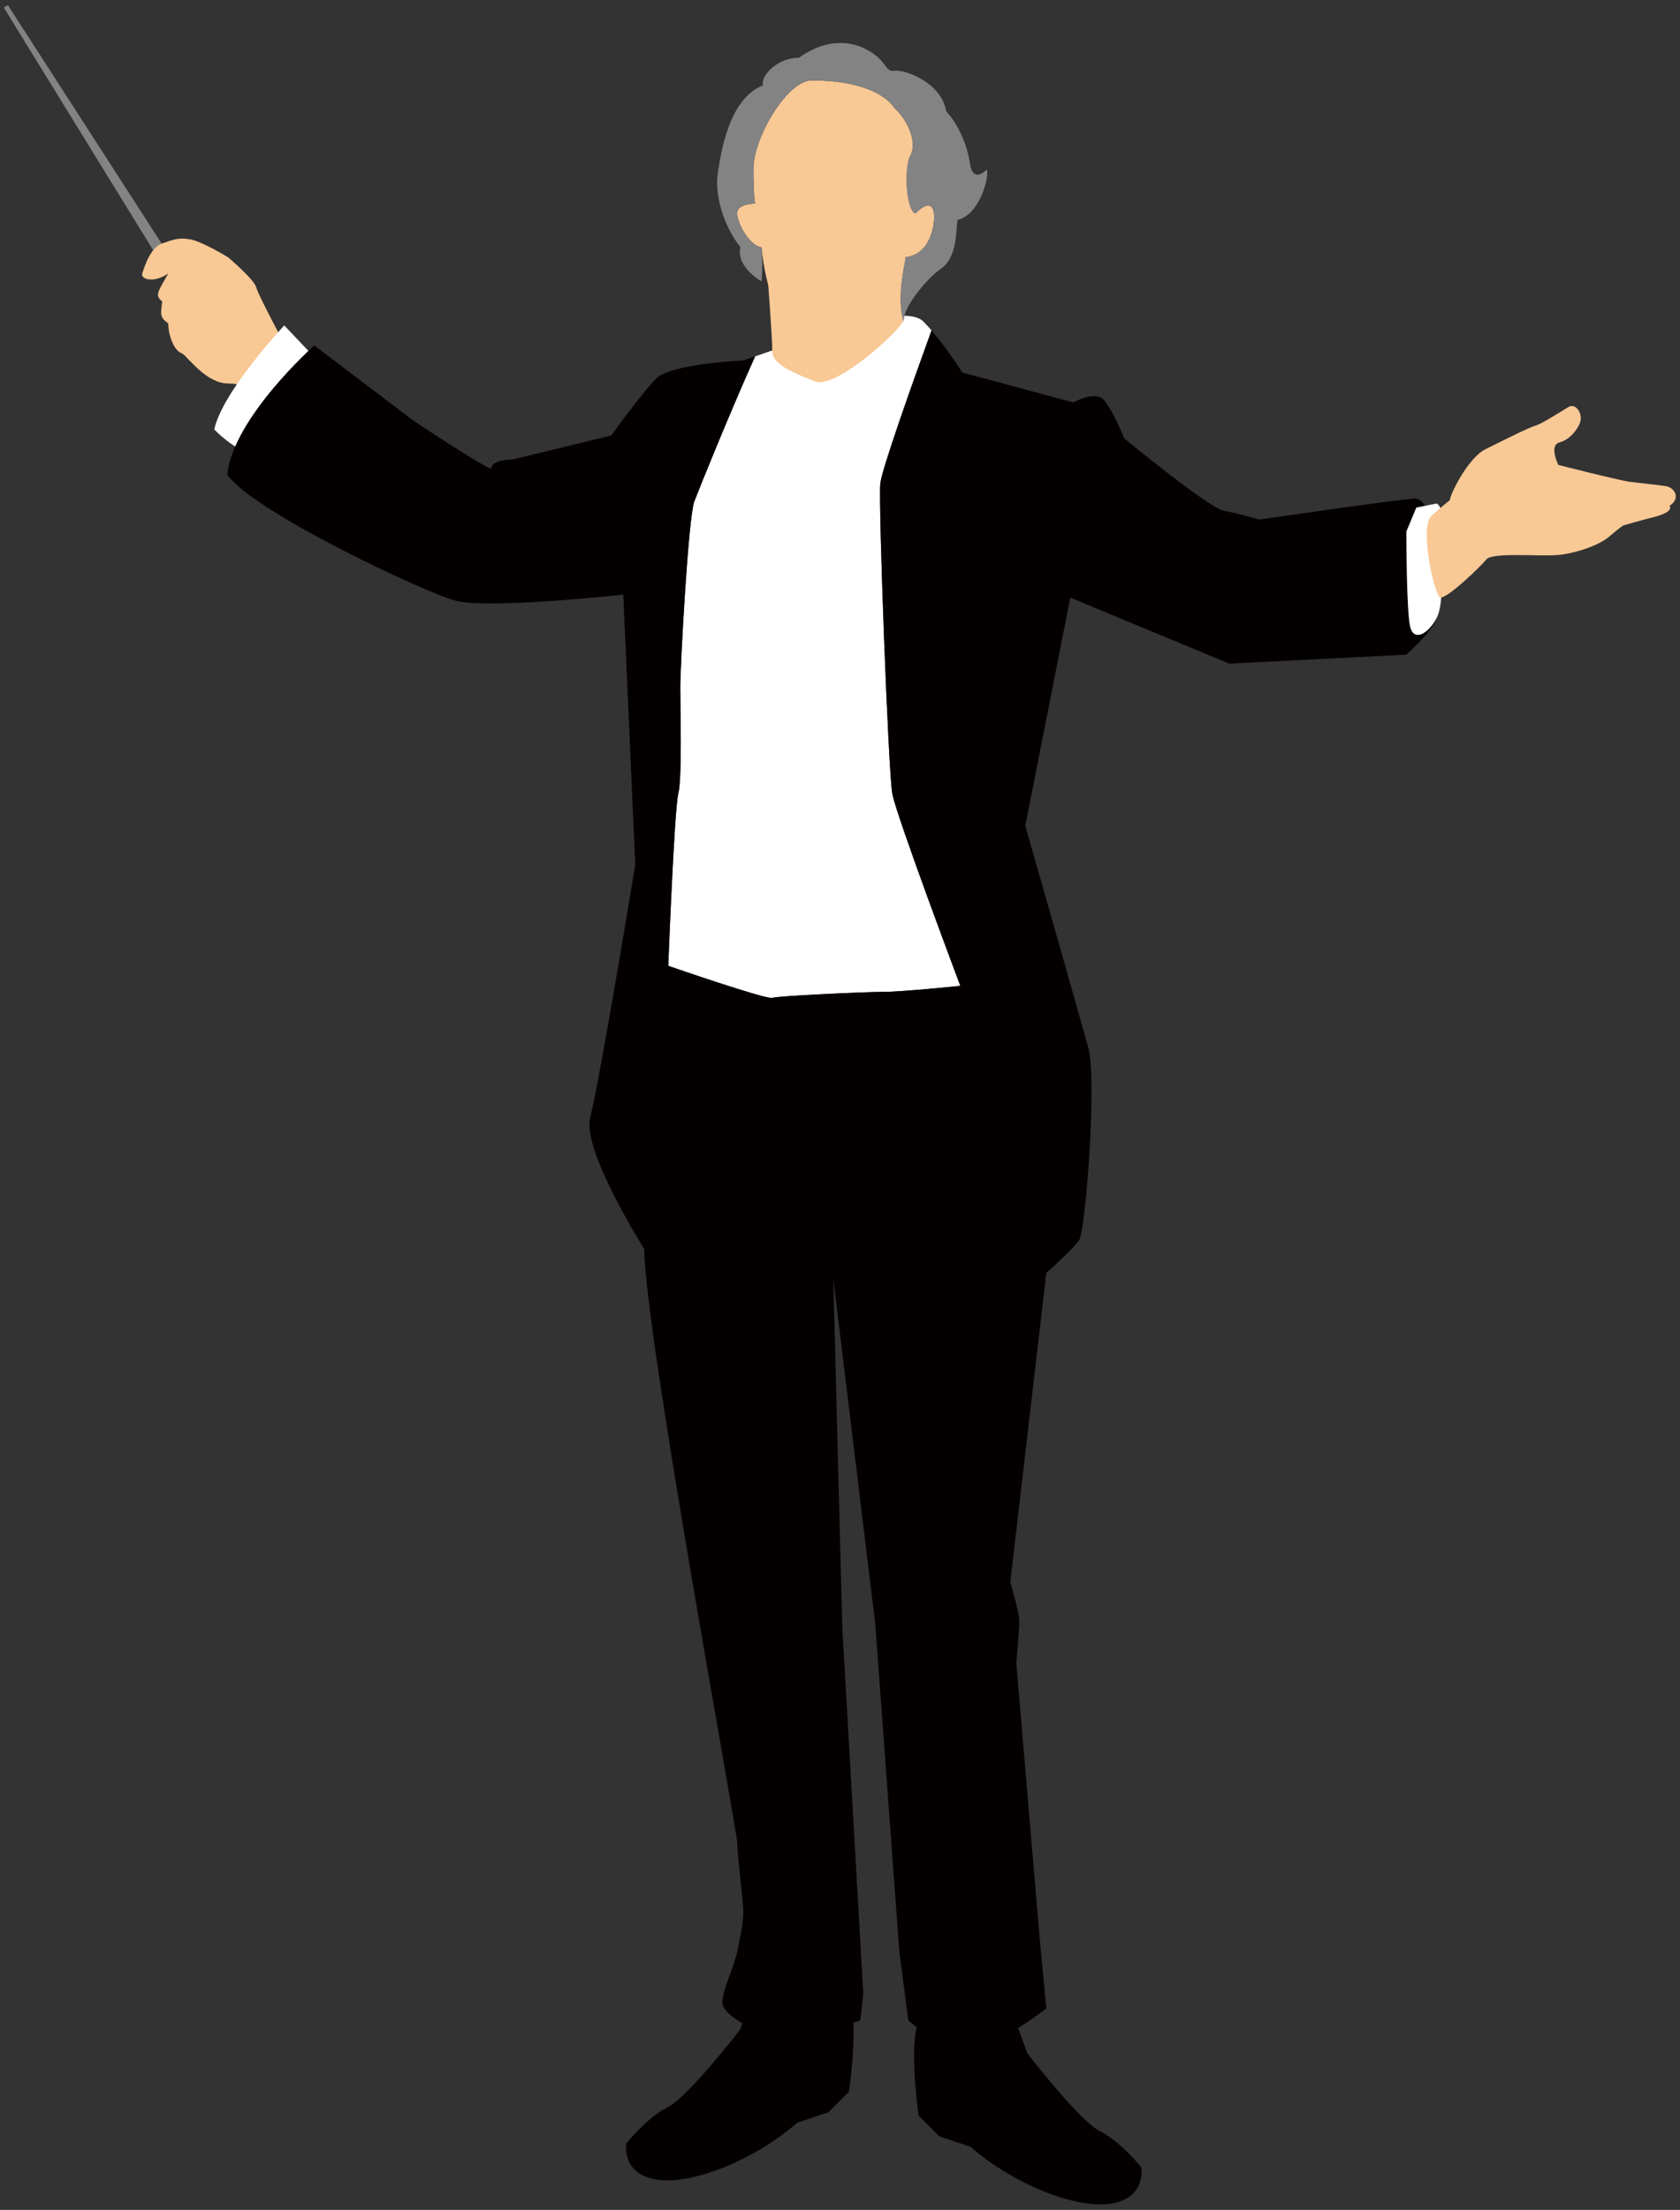
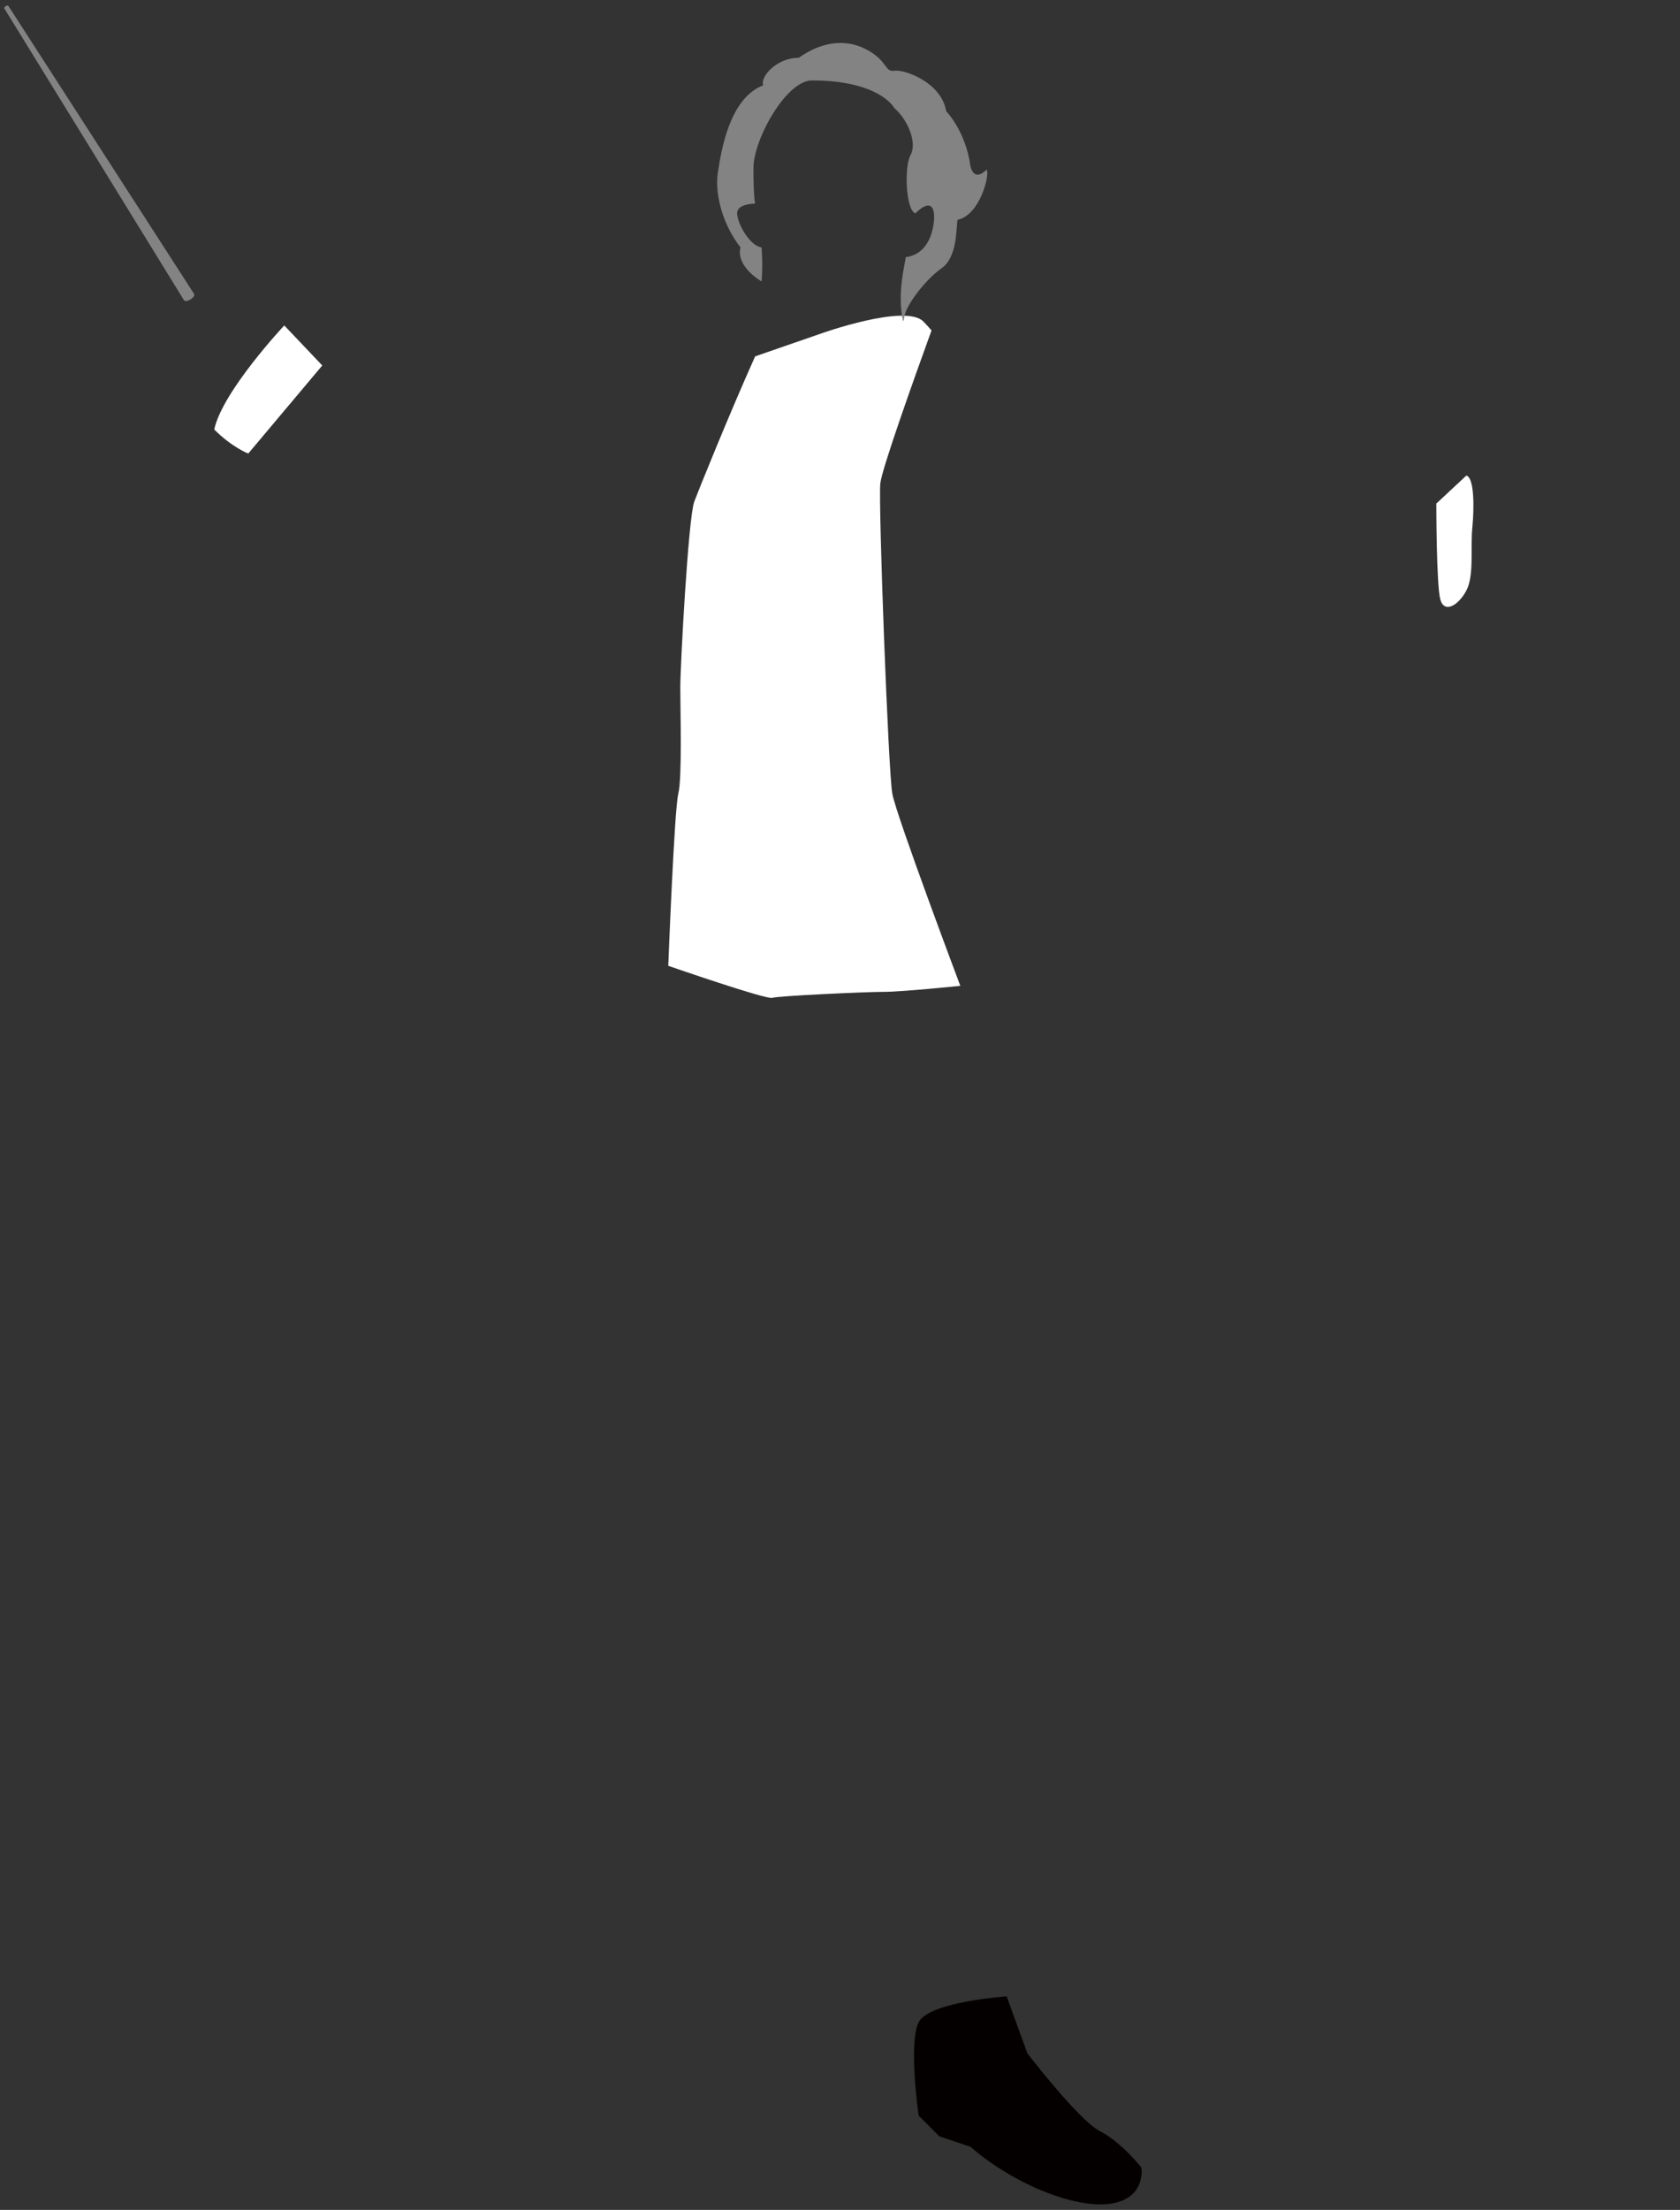
<svg xmlns="http://www.w3.org/2000/svg" version="1.1" id="_x36_" x="0" y="0" viewBox="0 0 608.48 800" xml:space="preserve">
  <rect x="0" y="0" width="608.48" height="800" fill="#333333" stroke="none" />
  <style>.st0{fill:#040000}.st1{fill:#838384}.st2{fill:#f8c895}.st3{fill:#fff}</style>
  <path class="st0" d="M364.608 722.702l7.512 20.643s18.764 24.391 26.275 28.149c7.498 3.743 15.012 13.138 15.012 13.138s1.871 11.254-11.259 13.128c-13.14 1.879-35.66-7.496-50.672-20.633l-11.261-3.758-7.5-7.506s-3.756-26.27 0-33.771c3.751-7.516 31.893-9.39 31.893-9.39z" />
  <path class="st1" d="M70.307 106.417c.286.451-.294 1.34-1.31 1.976-1.01.635-2.056.784-2.347.319L1.552 3.03c-.119-.19.117-.537.516-.79.403-.261.828-.316.945-.132l67.294 104.309z" />
-   <path class="st2" d="M103.683 125.784s-10.139-18.838-10.869-21.734c-.722-2.894-10.142-10.859-10.142-10.859s-9.415-5.797-13.761-6.531c-4.35-.721-5.796 0-10.142 1.451-4.347 1.446-6.52 8.693-7.247 10.866-.722 2.178 4.35 3.624 9.417 0-3.623 6.519-5.067 7.97-2.17 10.142-.727 5.069-.727 5.804 2.17 7.966 0 4.356 2.175 10.139 5.069 10.871 2.176 1.449 8.699 10.869 16.663 10.869 7.972 0 10.871 5.065 10.871 5.065l5.067 2.9 12.317-13.044-7.243-7.962z" />
  <path class="st3" d="M116.722 132.308l-13.761-14.495s-22.456 23.91-25.358 37.67c6.515 6.519 12.317 8.699 12.317 8.699l26.802-31.874z" />
-   <path class="st0" d="M275.608 714.021l-7.504 20.633s-18.766 24.392-26.27 28.144c-7.506 3.753-15.014 13.138-15.014 13.138s-1.879 11.254 11.259 13.133c13.135 1.879 35.65-7.501 50.666-20.639l11.253-3.753 7.511-7.511s3.748-26.27 0-33.775c-3.755-7.501-31.901-9.37-31.901-9.37z" />
  <path class="st3" d="M246.392 248.939c0 7.959.724 32.598-.722 38.389-1.453 5.797-3.629 62.298-3.629 62.298s35.501 12.32 37.679 11.594c2.173-.717 34.049-2.171 40.567-2.171 6.513 0 27.529-2.17 27.529-2.17s-23.191-61.582-24.629-69.551c-1.456-7.972-5.08-105.037-4.351-112.29.512-5.128 11.938-37.182 18.552-55.42-1.003-1.162-1.998-2.271-2.975-3.256-6.524-6.516-36.949 4.346-36.949 4.346l-23.958 8.298c-9.177 20.39-20.593 48.699-22.047 52.558-2.167 5.794-5.067 59.405-5.067 67.375z" />
-   <path class="st0" d="M512.617 180.48c-4.348 0-56.506 7.602-56.506 7.602s-7.602-2.178-13.039-3.256c-5.435-1.081-35.86-26.085-35.86-26.085s-4.345-10.869-7.604-14.123c-3.261-3.262-10.864 1.086-10.864 1.086l-40.211-10.866s-5.49-8.625-11.145-15.22c-6.614 18.238-18.04 50.292-18.552 55.42-.729 7.253 2.895 104.318 4.351 112.29 1.438 7.969 24.629 69.551 24.629 69.551s-21.016 2.17-27.529 2.17c-6.518 0-38.395 1.453-40.567 2.171-2.178.726-37.679-11.594-37.679-11.594s2.176-56.501 3.629-62.298c1.446-5.791.722-30.43.722-38.389 0-7.97 2.9-61.581 5.067-67.375 1.453-3.86 12.869-32.168 22.047-52.558l-4.292 1.484s-26.083 1.092-31.515 6.521c-5.429 5.44-16.298 20.643-16.298 20.643l-35.86 8.698s-7.602 0-7.602 3.263c-2.18 0-28.259-17.385-28.259-17.385l-35.855-27.172s-29.344 26.079-31.512 46.727c8.691 13.042 70.633 42.378 82.579 45.635 11.958 3.262 60.854-2.172 60.854-2.172l4.343 97.803s-13.15 79.735-16.293 91.275c-3.262 11.95 19.559 47.815 19.559 47.815 0 29.335 33.685 210.806 33.685 215.146 0 4.34 2.173 20.648 2.173 24.994 0 4.345-1.089 8.696-2.173 14.125-1.089 5.434-5.431 14.135-5.431 18.471 0 4.346 10.866 10.863 20.643 11.952 9.78 1.094 29.337-5.424 29.337-5.424l1.089-9.785-7.609-132.562L301.814 463l15.212 124.96 8.691 118.446 3.262 24.999s11.953 10.858 22.824 9.77c10.854-1.084 27.156-14.115 27.156-14.115l-2.173-22.821-8.691-102.143s1.084-11.953 1.084-15.22c0-3.251-3.259-14.13-3.259-14.13l13.038-111.913s9.785-8.691 11.958-11.958c2.17-3.266 6.518-57.582 3.264-69.544-3.264-11.95-22.821-80.409-22.821-80.409l16.298-82.589 57.587 23.913 64.118-3.264s9.772-8.686 10.864-13.037c1.088-4.347 2.172-16.297 2.172-22.813.001-6.535-5.441-20.652-9.781-20.652z" />
-   <path class="st2" d="M328.031 93.079c5.282-.592 8.804-4.702 9.974-11.155 1.178-6.45-.58-10.555-6.45-4.683-3.525-1.18-4.107-17.017-1.758-21.122 2.348-4.113-.587-12.327-5.872-17.012-2.925-4.693-12.312-9.973-29.329-9.973-9.367-.825-21.702 21.117-21.702 31.672 0 10.562.591 12.902.591 12.902s-5.87 0-6.46 2.942c-.587 2.928 4.113 12.317 8.803 12.902.585 7.04 2.438 13.769 2.438 13.769s1.454 19.213 1.454 23.902c0 4.7 7.944 7.941 15.576 10.874 7.098 2.728 28.848-16.619 31.805-21.737-2.392-10.391.93-21.515.93-23.281z" />
  <path class="st1" d="M357.366 61.397c-1.758 1.758-4.692 3.522-5.87-1.172-1.753-12.907-8.79-19.945-8.79-19.945-1.765-10.562-15.257-15.255-18.78-14.667-3.515.587-2.337-3.517-9.97-7.625-7.625-4.107-16.422-2.935-24.635 2.93-8.217 0-14.082 7.04-12.91 9.974-12.317 4.69-15.252 24.052-16.425 31.682-1.172 7.622 1.762 18.77 8.215 26.979-1.766 7.04 7.625 12.32 7.625 12.32s.585-5.28 0-12.32c-4.69-.585-9.39-9.974-8.803-12.902.591-2.942 6.46-2.942 6.46-2.942s-.591-2.34-.591-12.902c0-10.555 12.335-32.497 21.702-31.672 17.017 0 26.404 5.28 29.329 9.973 5.285 4.685 8.22 12.899 5.872 17.012-2.35 4.105-1.767 19.942 1.758 21.122 5.87-5.872 7.627-1.767 6.45 4.683-1.17 6.452-4.693 10.562-9.974 11.155 0 1.766-3.323 12.89-.93 23.282.213-.378.347-.712.347-.995 0-4.107 7.63-14.08 13.492-18.187 5.865-4.1 5.28-14.078 5.865-17.6 8.226-1.758 11.74-16.425 10.563-18.183z" />
-   <path class="st3" d="M520.227 182.291l-7.245 1.453-3.619 8.686s0 29.701 1.453 34.769c1.433 5.079 6.508 2.175 9.41-3.257 2.889-5.434 1.446-15.574 2.172-22.813.718-7.248.718-18.119-2.171-18.838z" />
-   <path class="st2" d="M525.132 181.052c0-2.041 6.638-15.298 12.763-18.364 6.113-3.057 16.324-8.152 18.359-8.663 2.039-.512 9.172-5.105 11.727-6.63 2.55-1.532 4.589 1.525 4.589 4.077s-3.573 7.65-7.653 8.665c-4.074 1.026-.504 8.162-.504 8.162s21.927 5.614 26.009 6.129c4.077.504 9.177 1.015 12.748 1.517 3.576.514 5.617 4.596 1.535 7.146 1.525 2.552-5.622 4.079-7.647 4.593-2.052.504-9.187 2.552-9.187 2.552s-1.529 1.015-5.105 4.075c-3.555 3.061-12.233 6.125-18.858 6.632-6.635.509-23.47-1.018-25.51 1.527-2.039 2.552-14.787 14.796-16.833 13.778-2.041-1.025-7.645-25.508-3.054-29.583 4.593-4.078 6.621-5.613 6.621-5.613z" />
+   <path class="st3" d="M520.227 182.291s0 29.701 1.453 34.769c1.433 5.079 6.508 2.175 9.41-3.257 2.889-5.434 1.446-15.574 2.172-22.813.718-7.248.718-18.119-2.171-18.838z" />
</svg>